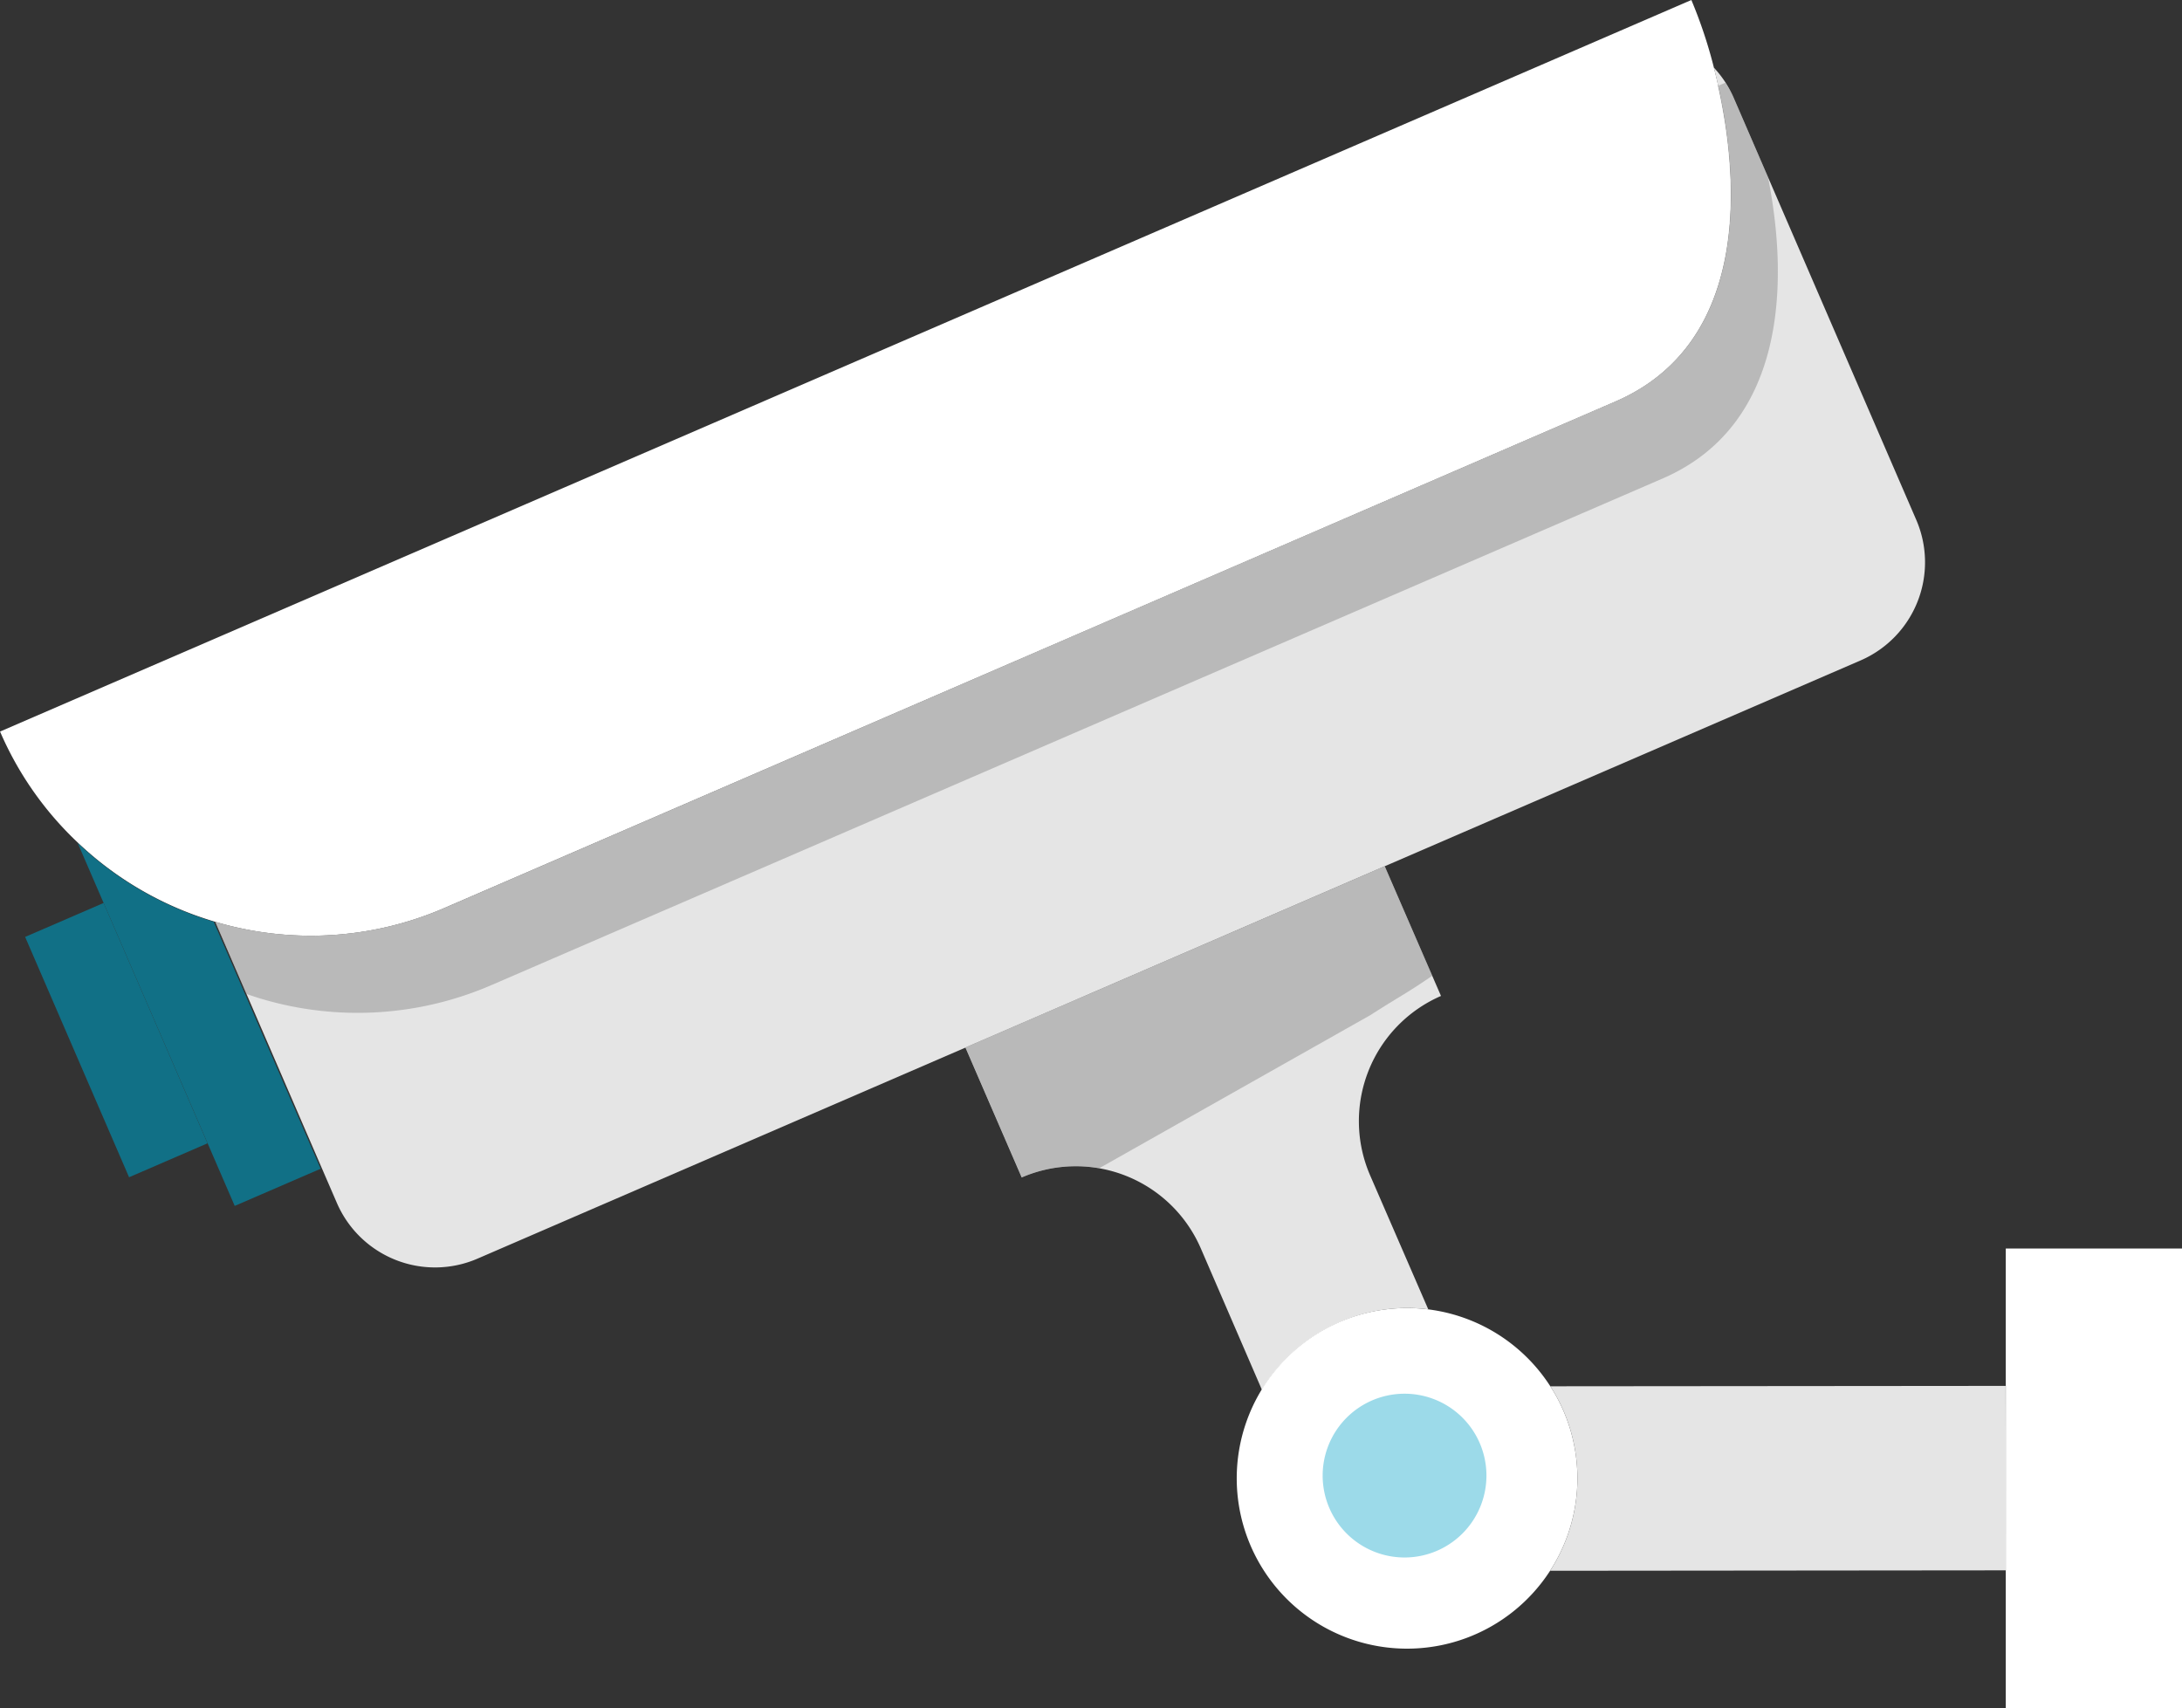
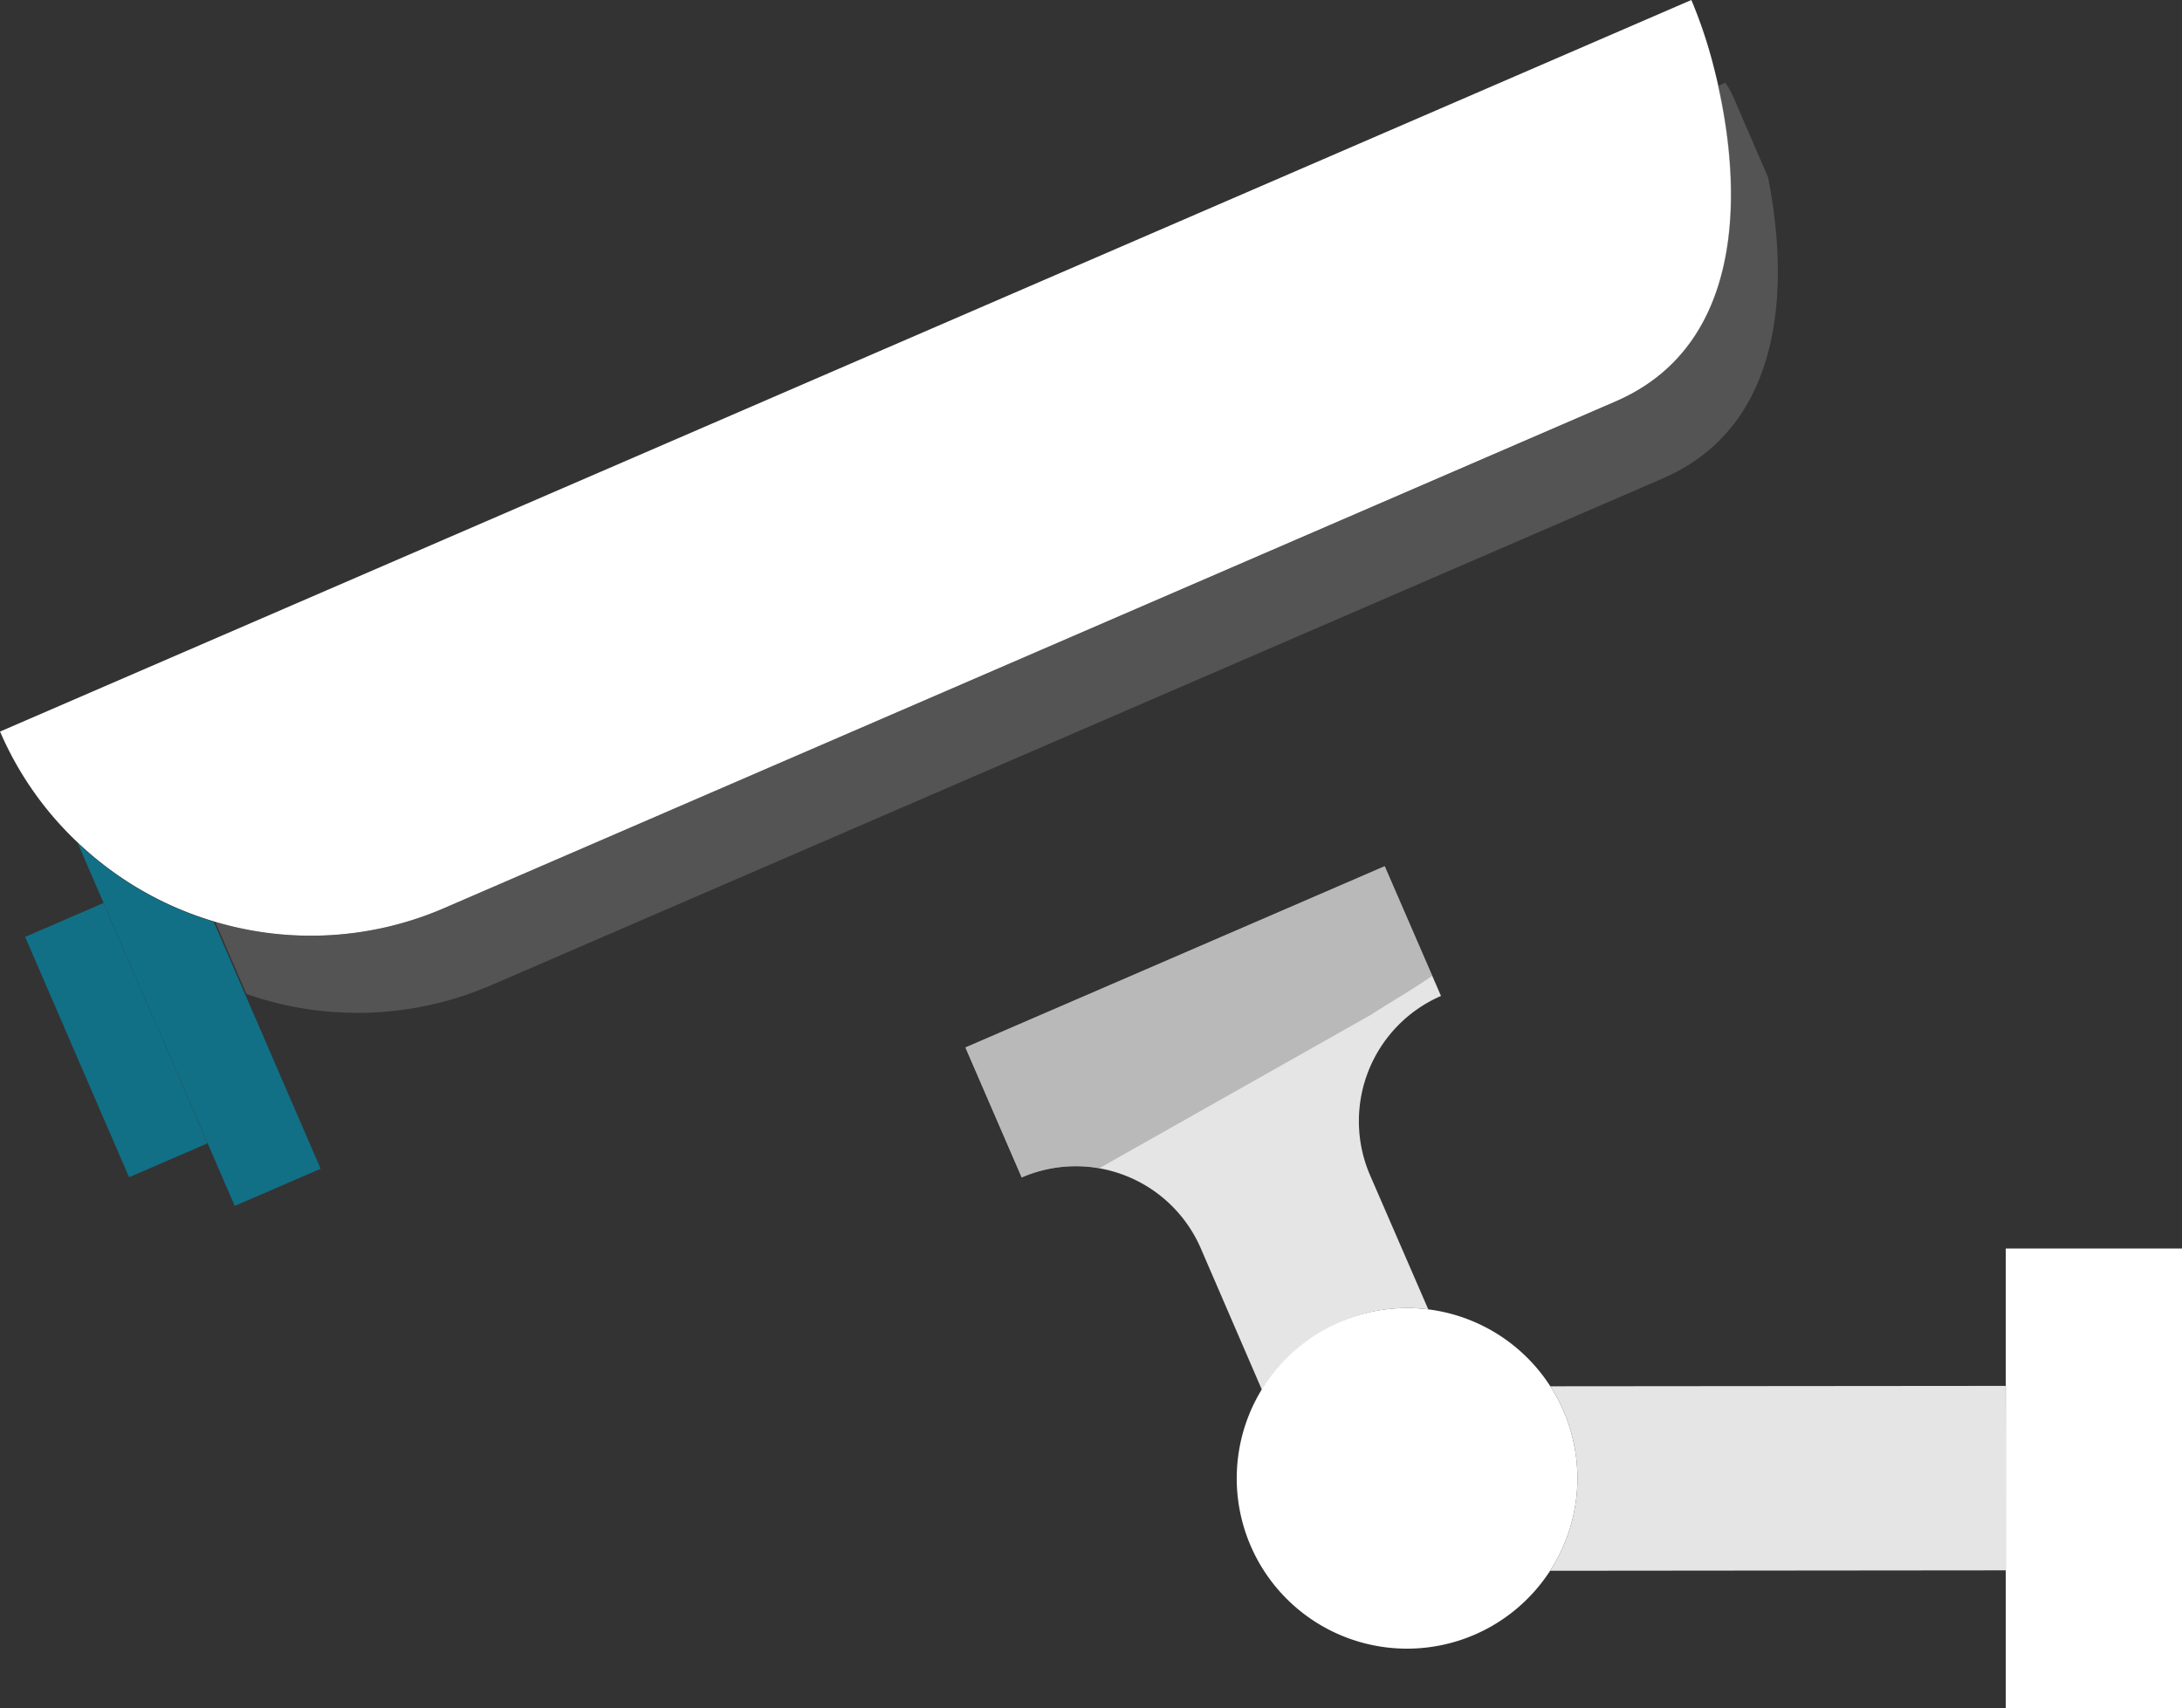
<svg xmlns="http://www.w3.org/2000/svg" data-name="Group 28914" width="77.538" height="60.7" viewBox="0 0 77.538 60.7">
  <rect x="0" y="0" width="77.538" height="60.7" fill="#333333" stroke="none" />
  <path data-name="Path 59805" d="M798.63 320.512a16.677 16.677 0 0 1 .8 2.4c.981 3.8 1.361 9.766-3.491 11.865l-41.6 17.994a11.935 11.935 0 0 1-8.159.5c-.02-.008-.037-.009-.057-.017a12 12 0 0 1-4.838-2.805 11.872 11.872 0 0 1-2.756-3.94z" transform="translate(-738.527 -320.512)" style="fill:#fff" />
-   <path data-name="Path 59806" d="m803.609 325.086 6.484 14.99a3.8 3.8 0 0 1-1.978 4.994l-49.151 21.26a3.8 3.8 0 0 1-4.994-1.978l-4.321-9.991a11.935 11.935 0 0 0 8.159-.5l41.6-17.994c4.852-2.1 4.472-8.067 3.491-11.865a3.76 3.76 0 0 1 .71 1.084z" transform="translate(-741.998 -321.601)" style="fill:#e5e5e5" />
  <path data-name="Path 59807" d="m747.371 366.854 3.8 8.778-3.053 1.321-5.582-12.9a12 12 0 0 0 4.835 2.801z" transform="translate(-739.777 -334.099)" style="fill:#117086" />
  <path data-name="Rectangle 21102" transform="rotate(-23.387 80.88 14.49)" style="fill:#117086" d="M0 0h3.038v9.305H0z" />
  <path data-name="Path 59808" d="m802.779 376.244 2.067 4.763a5.971 5.971 0 0 0-3.145.456 6.044 6.044 0 0 0-2.765 2.407l-2.173-5.029a4.84 4.84 0 0 0-6.365-2.521l-2-4.619 14.9-6.442 2 4.611a4.85 4.85 0 0 0-2.519 6.374z" transform="translate(-754.092 -334.477)" style="fill:#e5e5e5" />
  <path data-name="Path 59809" d="M818.6 398.674a6.048 6.048 0 0 0 .472-5.69 5.932 5.932 0 0 0-.464-.866l16.179-.014.008 6.555z" transform="translate(-763.516 -342.854)" style="fill:#e5e5e5" />
  <path data-name="Path 59810" d="M813.553 397.42a6.052 6.052 0 1 1 .008-6.556 5.949 5.949 0 0 1 .464.866 6.047 6.047 0 0 1-.472 5.69z" transform="translate(-758.47 -341.6)" style="fill:#fff" />
  <path data-name="Rectangle 21103" transform="translate(71.276 44.369)" style="fill:#fff" d="M0 0h6.262v16.331H0z" />
-   <path data-name="Path 59811" d="M812.671 395.418a2.91 2.91 0 1 1-2.909-2.91 2.908 2.908 0 0 1 2.909 2.91z" transform="translate(-759.85 -342.98)" style="fill:#9cdae9" />
  <path data-name="Path 59812" d="m801.074 338.852-41.6 17.995a11.973 11.973 0 0 1-8.165.5c-.016-.007-.031-.007-.054-.015-.167-.053-.334-.106-.5-.166l-1.109-2.56a11.911 11.911 0 0 0 8.159-.5l41.6-17.988c4.58-1.99 4.488-7.42 3.638-11.219l.266-.114a3.122 3.122 0 0 1 .3.546l1.216 2.811c.746 3.758.632 8.818-3.751 10.71z" transform="translate(-741.998 -321.845)" style="fill:gray;opacity:.43;mix-blend-mode:multiply;isolation:isolate" />
  <path data-name="Path 59813" d="M804.989 369.152c-.928.639-1.14.717-2.19 1.393l-9.645 5.447a4.811 4.811 0 0 0-2.75.325l-2-4.619 14.895-6.44z" transform="translate(-754.094 -334.476)" style="fill:gray;opacity:.43;mix-blend-mode:multiply;isolation:isolate" />
</svg>